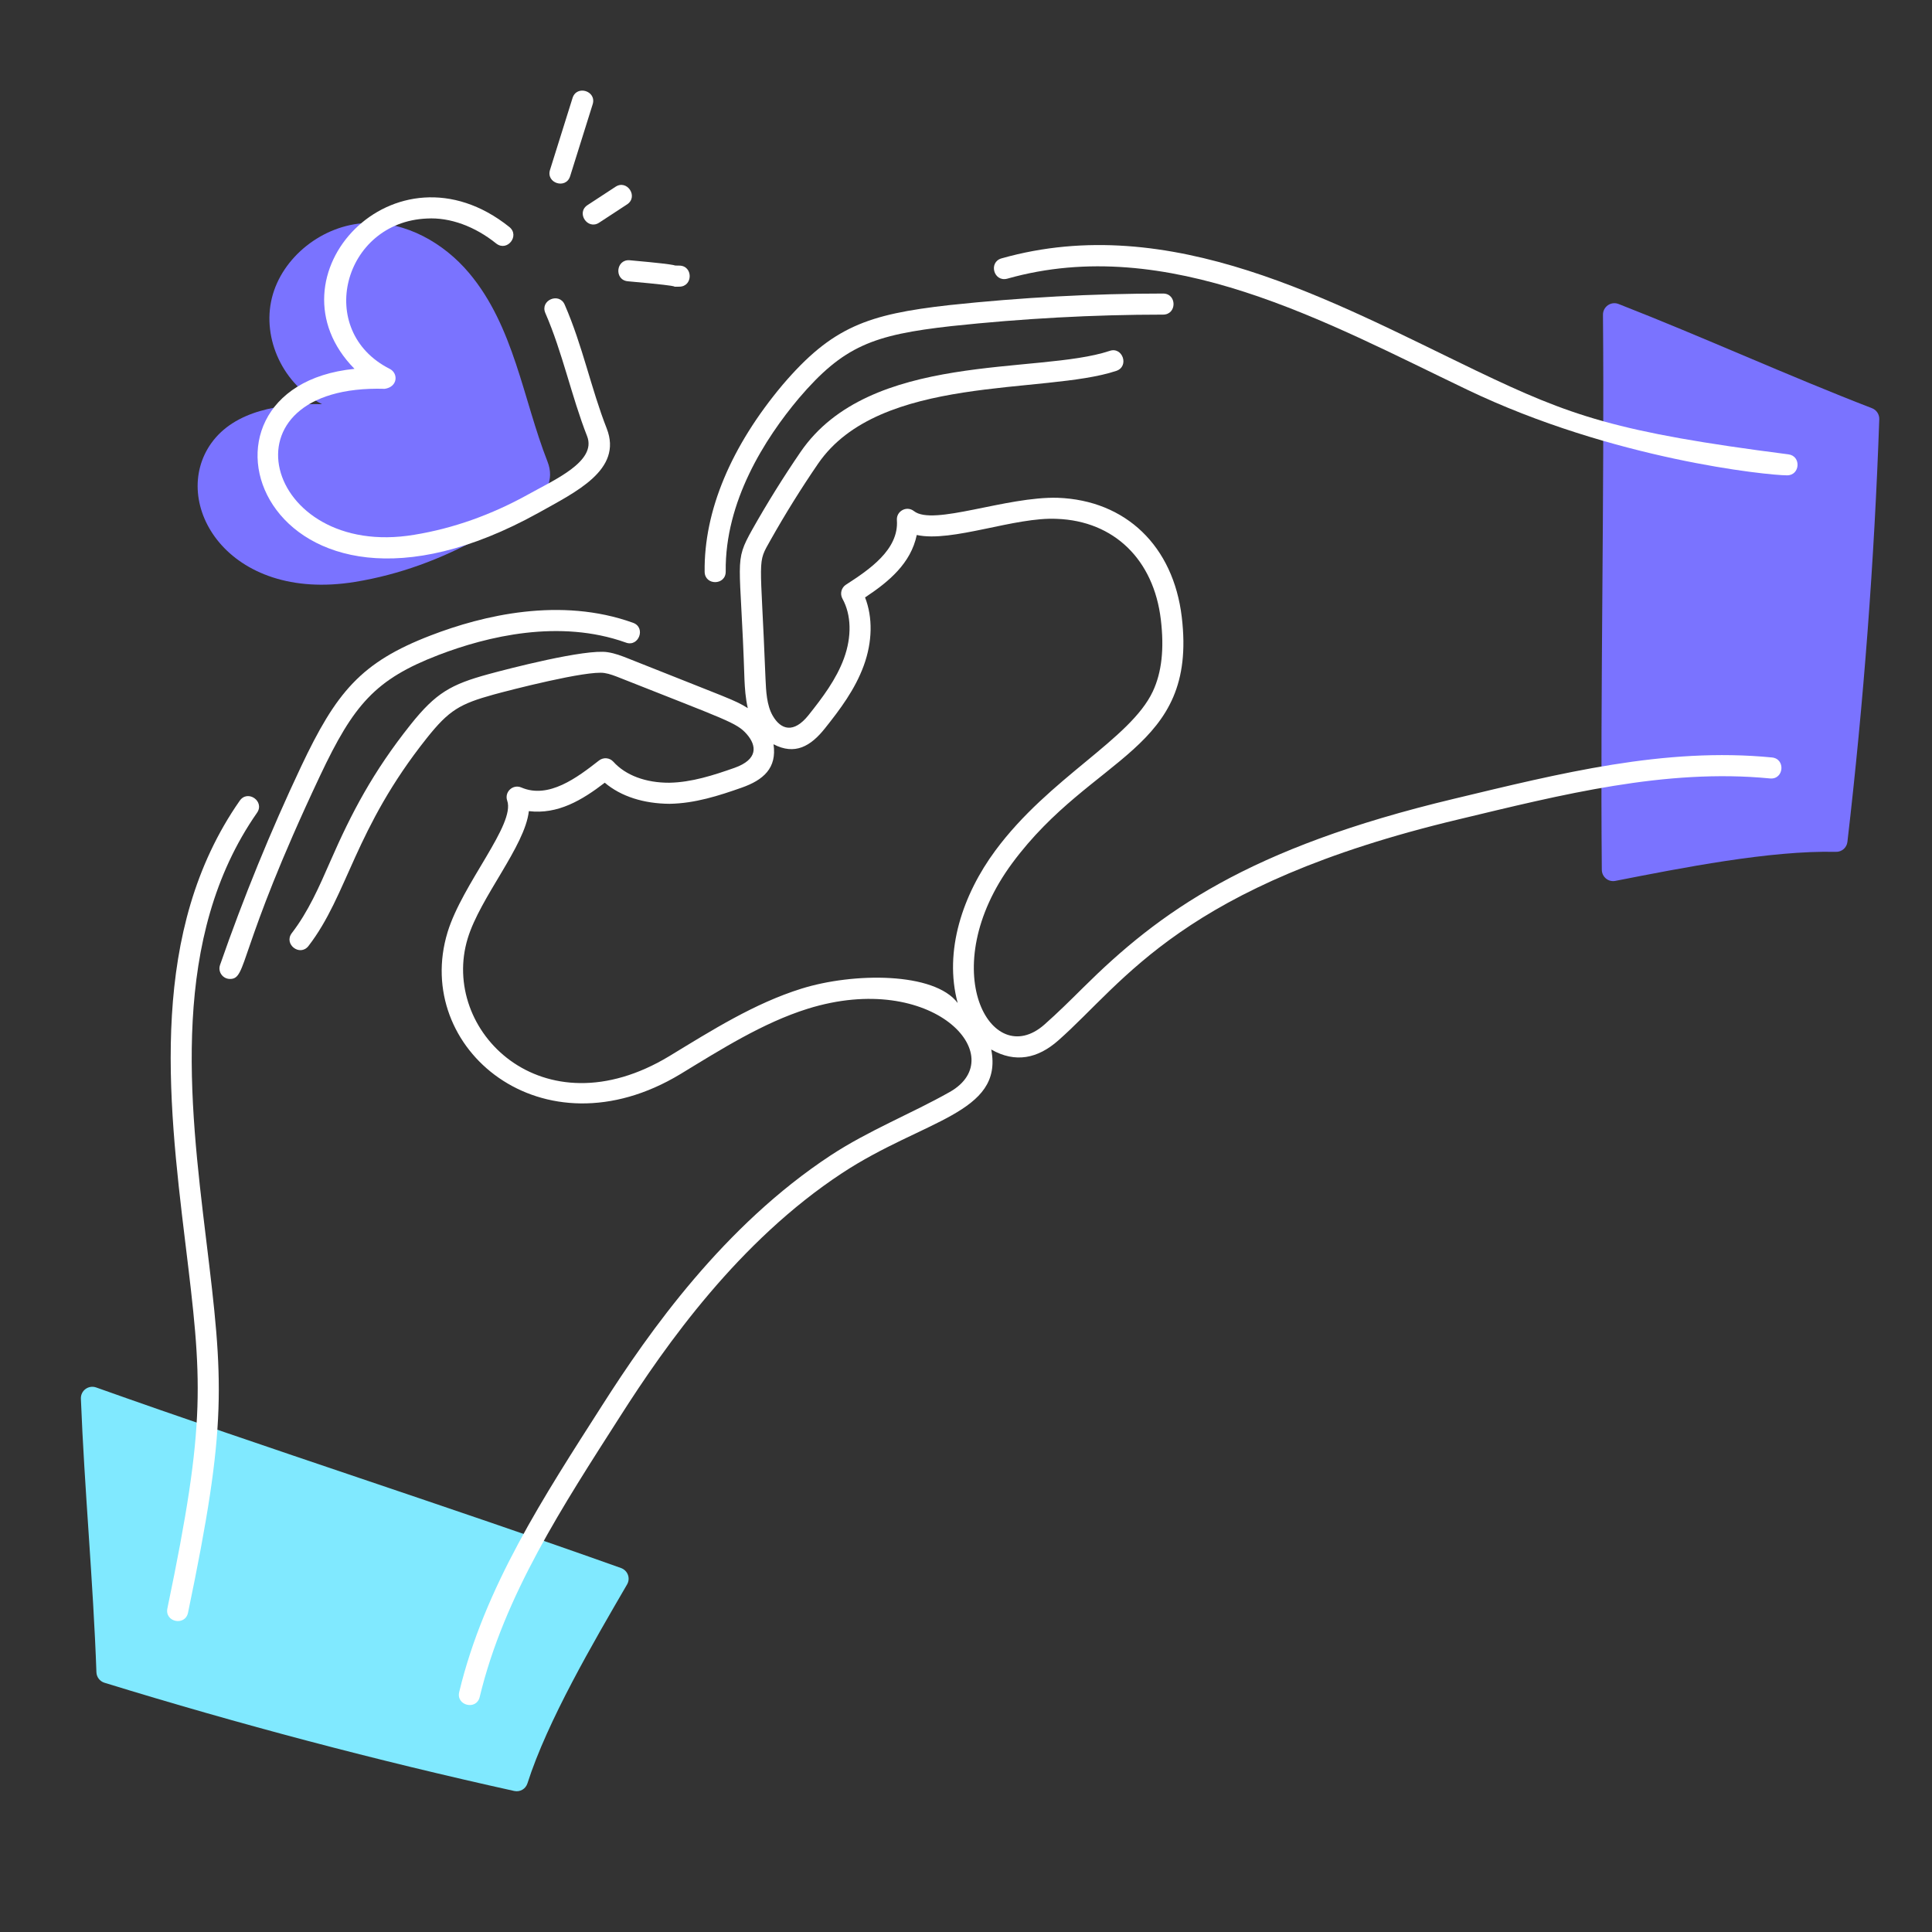
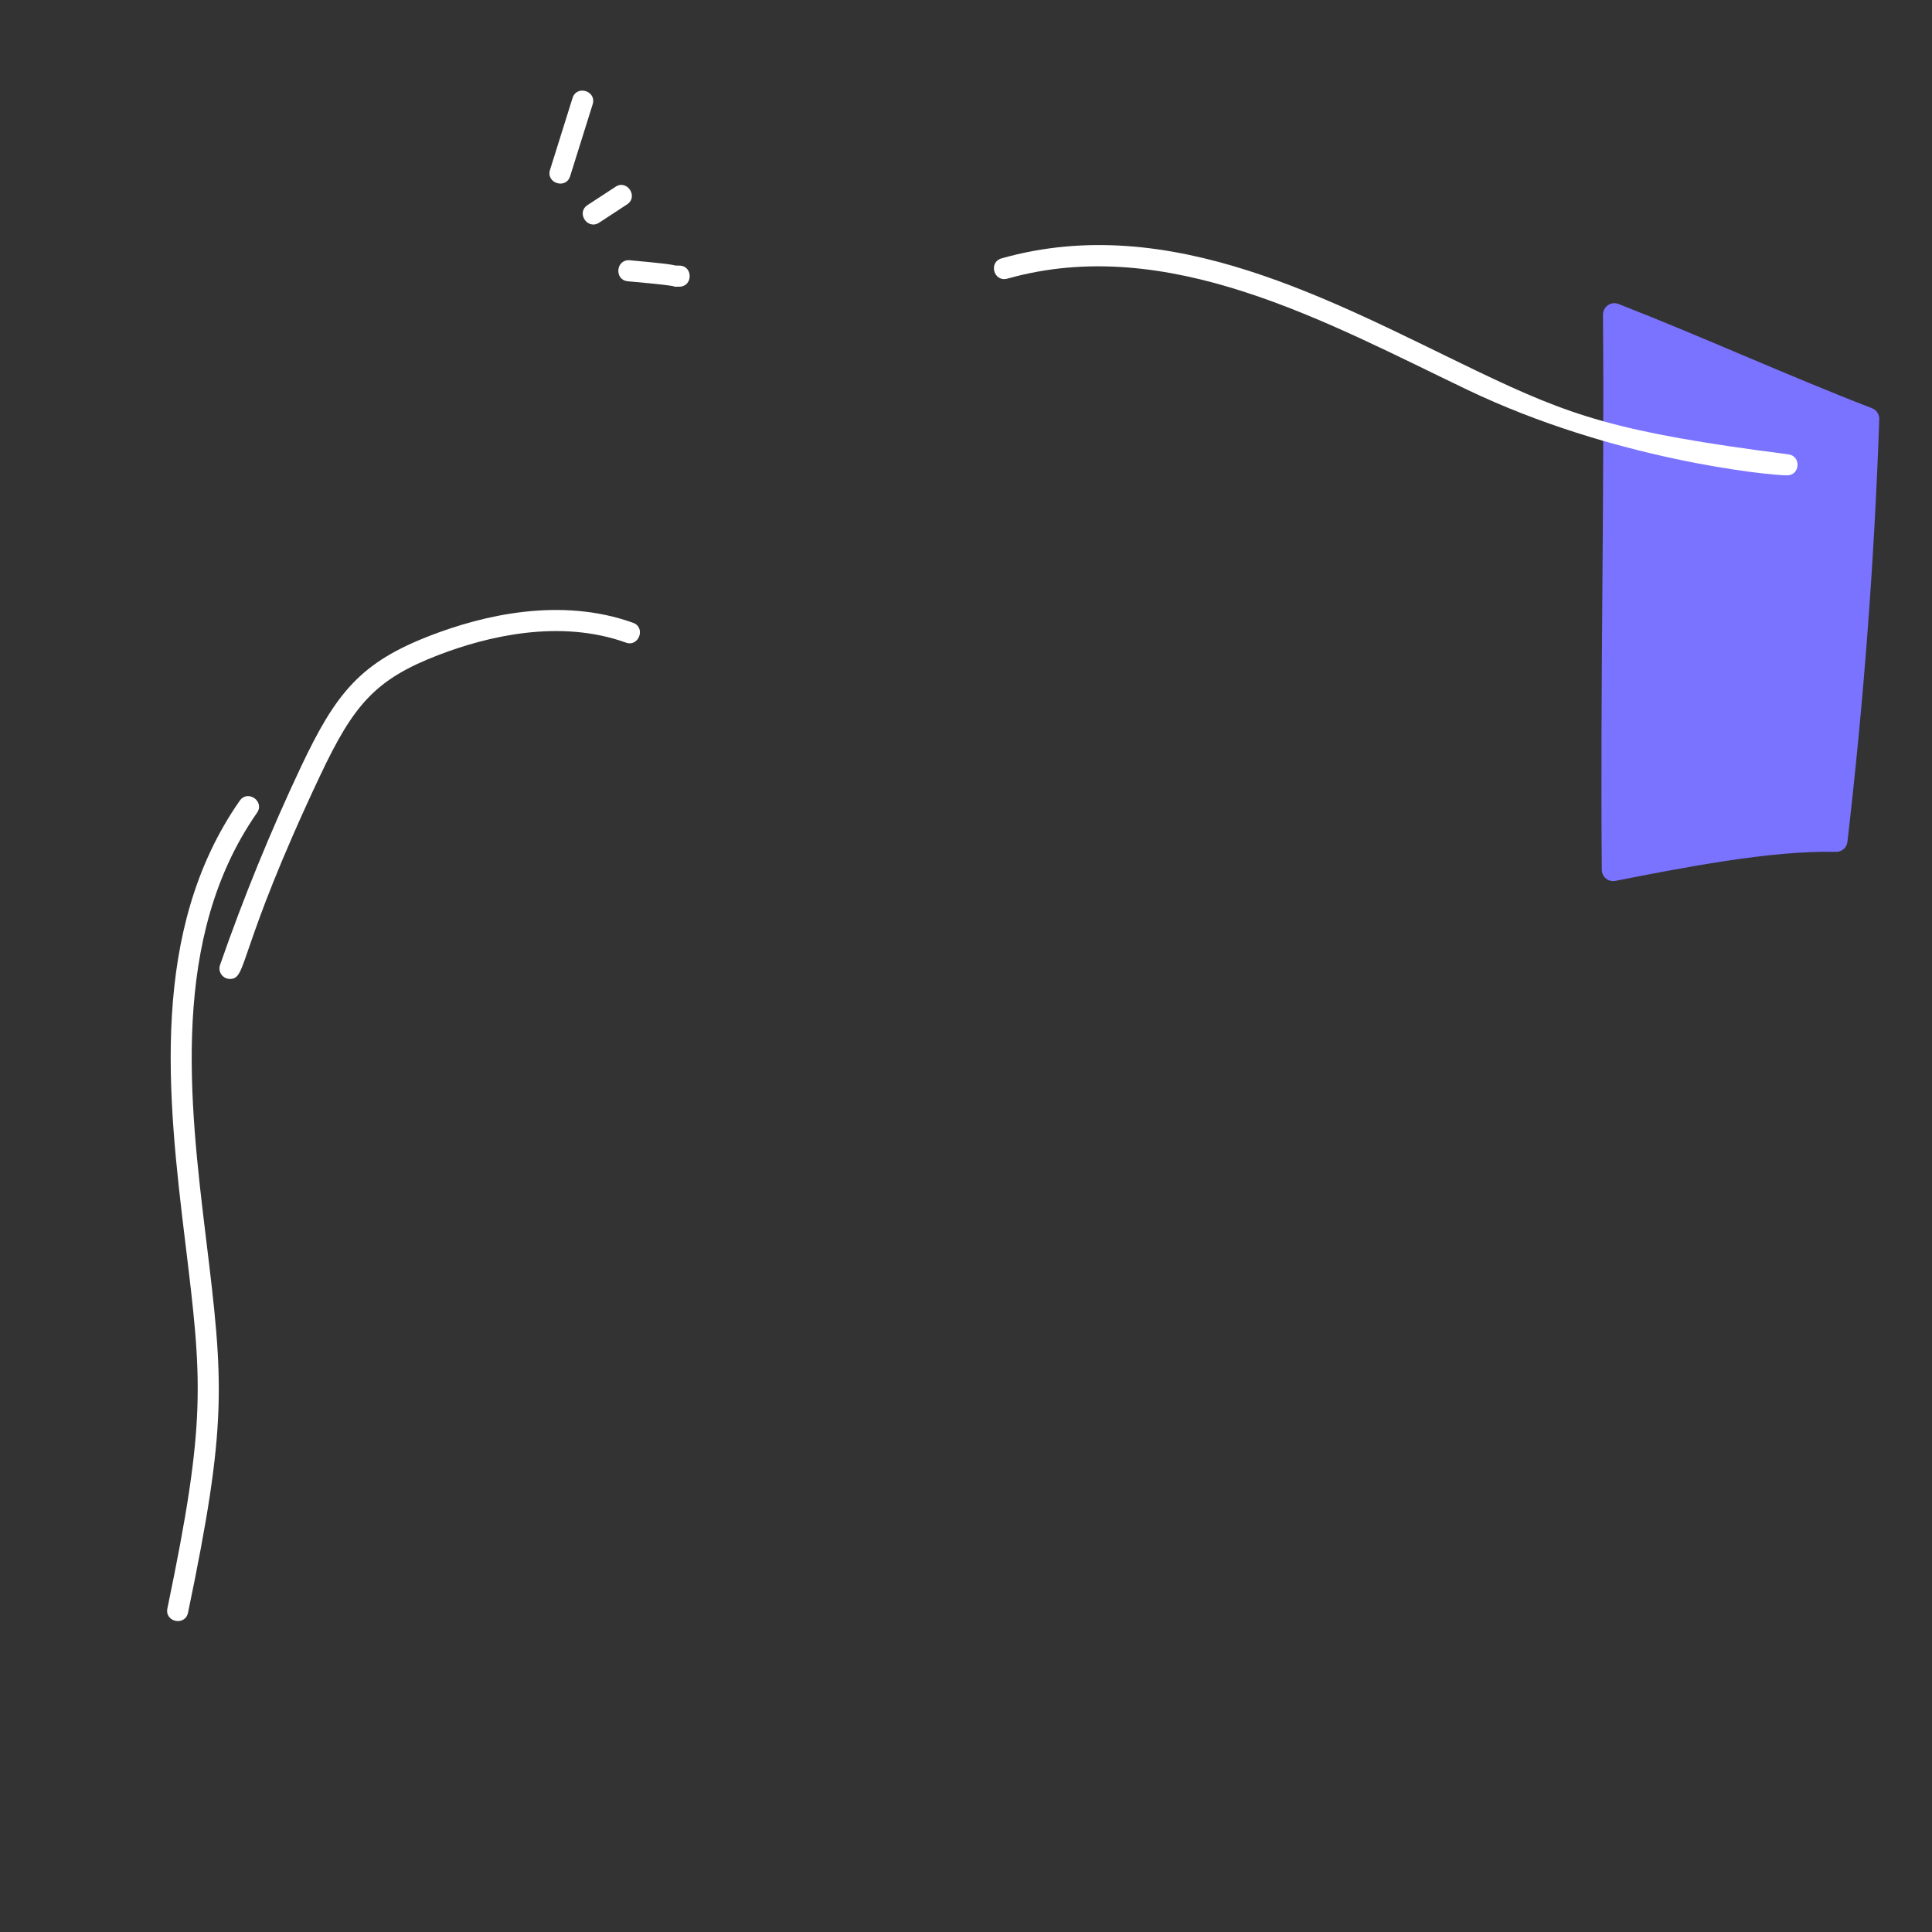
<svg xmlns="http://www.w3.org/2000/svg" version="1.1" id="Шар_1" x="0px" y="0px" viewBox="0 0 283.465 283.465" enable-background="new 0 0 283.465 283.465" xml:space="preserve">
  <rect x="0" y="0" width="283.465" height="283.465" fill="#333333" stroke="none" />
  <g id="_x36_8_1_">
    <g>
      <g>
        <g>
-           <path fill="#80E9FF" d="M75.439,262.772c-20.238-4.479-40.295-9.776-60.106-15.875c-0.686-0.212-1.161-0.828-1.186-1.546      c-0.464-13.21-1.763-26.894-2.279-40.134c-0.046-1.193,1.123-2.046,2.247-1.646c25.201,8.971,51.805,17.511,76.99,26.487      c0.996,0.355,1.431,1.499,0.9,2.413c-4.925,8.476-11.68,19.993-14.616,29.181C77.122,262.487,76.294,262.961,75.439,262.772z" />
-         </g>
+           </g>
      </g>
      <g>
        <g>
          <path fill="#7A73FF" d="M271.057,123.508c2.392-20.59,3.95-41.276,4.672-61.991c0.025-0.718-0.402-1.368-1.073-1.626      c-12.331-4.762-24.835-10.468-37.177-15.289c-1.112-0.434-2.301,0.392-2.29,1.585c0.229,26.749-0.409,54.683-0.17,81.418      c0.009,1.057,0.948,1.843,1.985,1.64c9.621-1.88,22.715-4.493,32.357-4.26C270.236,125.005,270.956,124.378,271.057,123.508z" />
        </g>
      </g>
    </g>
    <g>
      <g>
-         <path fill="#7A73FF" d="M80.332,67.731c-3.592-9.146-4.901-19.841-11.531-27.701c-3.66-4.339-9.184-7.542-15.038-7.31     c-6.417,0.255-12.406,5.01-13.877,11.017c-1.472,6.008,1.707,12.726,7.366,15.565c-6.064-0.121-12.822,0.905-16.263,5.736     c-6.174,8.668,2.318,23.391,21.087,20.342c6.507-1.057,12.724-3.369,18.361-6.519C75.192,76.205,82.442,73.105,80.332,67.731z" />
-       </g>
+         </g>
    </g>
    <g>
      <path fill="#FFFFFF" d="M64.315,96.111c7.181-2.758,17.788-5.315,27.511-1.832c1.89,0.71,2.991-2.215,1.043-2.907    c-10.621-3.817-21.995-1.099-29.665,1.856c-10.254,3.94-13.872,8.33-19.04,19.266c-4.457,9.442-8.453,19.229-11.879,29.086    c-0.35,0.999,0.393,2.053,1.459,2.053c2.584,0,1.006-3.938,13.216-29.818C51.891,103.377,55.057,99.676,64.315,96.111z" />
      <path fill="#FFFFFF" d="M30.241,181.817c-2.483-20.395-5.257-44.315,7.469-62.564c1.168-1.673-1.359-3.455-2.537-1.772    c-13.27,19.034-10.598,43.375-8,64.71c2.498,20.52,3.151,26.145-2.613,53.794c-0.419,2.019,2.608,2.638,3.028,0.628    C33.375,208.86,32.82,202.953,30.241,181.817z" />
-       <path fill="#FFFFFF" d="M106.478,83.847c-0.129-10.291,5.764-19.499,10.72-25.402c6.572-7.697,10.894-9.312,22.408-10.601    c10.436-1.115,20.88-1.683,31.044-1.683c2.045,0,2.046-3.092,0-3.092c-10.273,0-20.828,0.572-31.382,1.699    c-11.971,1.347-17.166,3.178-24.429,11.676c-7.604,9.055-11.563,18.545-11.453,27.443    C103.41,85.945,106.502,85.905,106.478,83.847z" />
-       <path fill="#FFFFFF" d="M259.988,111.137c-15.749-1.547-31.208,2.357-46.652,6.06c-30.31,7.232-43.267,16.658-54.39,27.684    c-1.866,1.852-3.734,3.704-5.719,5.456c-7.839,6.897-16.185-8.167-4.705-23.703c11.83-15.989,27.21-16.426,24.87-36.087    c-1.236-10.428-8.207-17.14-18.195-17.51c-7.601-0.21-18.289,4.181-21.102,1.953c-1.064-0.838-2.598-0.005-2.502,1.325    c0.315,4.345-4.108,7.299-7.477,9.474c-0.682,0.443-0.906,1.337-0.513,2.049c1.309,2.371,1.391,5.564,0.225,8.757    c-1.121,3.076-3.181,5.798-5.196,8.326c-2.176,2.733-4.066,2.169-5.268,0.072c-0.876-1.534-0.966-3.587-1.047-5.395    c-0.721-18.483-1.303-16.724,0.763-20.405c2.14-3.797,4.471-7.541,6.927-11.129c9.035-13.217,33.278-10.145,43.767-13.645    c1.965-0.655,0.923-3.609-0.978-2.931c-10.489,3.496-35.174-0.015-45.341,14.829c-2.504,3.66-4.884,7.481-7.07,11.358    c-2.784,4.969-1.73,4.138-1.156,22.06c0.056,1.267,0.153,2.723,0.488,4.167c-1.967-1.237-2.565-1.313-17.547-7.287    c-0.944-0.374-1.918-0.757-3.016-0.922c-3.227-0.526-14.672,2.452-17.488,3.221c-5.476,1.501-7.699,2.719-11.451,7.436    c-5.501,6.914-8.652,12.936-11.712,19.934c-1.681,3.845-3.269,7.477-5.689,10.621c-1.237,1.612,1.186,3.511,2.452,1.884    c5.806-7.544,6.698-17.105,17.369-30.515c3.258-4.089,4.84-4.999,9.846-6.382c2.341-0.64,13.654-3.565,16.206-3.145    c0.755,0.113,1.528,0.419,2.353,0.745c15.558,6.17,17.035,6.529,18.515,8.214c1.506,1.722,1.664,3.73-1.794,4.956    c-3.052,1.075-6.303,2.13-9.568,2.182c-3.42,0.016-6.39-1.071-8.201-3.08c-0.546-0.608-1.464-0.68-2.102-0.185    c-3.205,2.506-7.397,5.684-11.404,3.962c-1.23-0.53-2.513,0.657-2.069,1.933c1.221,3.475-6.57,12.162-8.751,19.302    c-5.193,17.039,13.912,33.036,34.149,20.824c5.97-3.631,12.12-7.534,18.68-9.591c18.379-5.733,29.998,7.029,20.86,12.204    c-5.593,3.167-11.892,5.63-17.508,9.325c-15.64,10.291-26.597,25.832-33.48,36.631c-8.522,13.339-17.292,26.681-20.995,42.094    c-0.475,1.984,2.525,2.722,3.008,0.725c3.592-14.963,12.312-28.194,20.596-41.16c6.728-10.553,17.428-25.74,32.57-35.705    c11.903-7.836,23.711-8.737,21.888-18.137c3.552,2.021,6.825,1.326,9.838-1.33c9.786-8.632,18.136-22.77,58.781-32.447    c14.983-3.592,30.331-7.493,45.633-5.995C261.738,114.416,262.017,111.339,259.988,111.137z M117.572,145.062    c-6.887,2.154-13.104,6.086-19.358,9.888c-18.663,11.294-33.701-3.798-29.589-17.273c1.847-6.062,8.396-13.515,8.968-18.666    c4.244,0.51,7.797-1.602,11.139-4.171c2.406,2.041,5.758,3.072,9.514,3.096c3.728-0.06,7.253-1.2,10.543-2.359    c3.192-1.114,5.227-2.867,4.701-6.379c3.122,1.633,5.44,0.325,7.563-2.354c2.172-2.726,4.399-5.677,5.679-9.188    c1.278-3.499,1.333-7.062,0.191-10.001c3.522-2.329,6.716-5.009,7.585-9.16c5.181,1.13,14.415-2.684,20.574-2.367    c8.354,0.31,14.195,5.975,15.237,14.78c0.513,4.304,0.129,7.746-1.172,10.529c-3.303,7.056-15.161,12.608-23.111,23.36    c-4.759,6.435-7.585,14.724-5.525,22.362C137.076,142.599,125.202,142.669,117.572,145.062z" />
      <path fill="#FFFFFF" d="M262.398,66.663c-25.285-3.249-31.889-5.61-45.792-12.272c-21.12-10.15-44.848-23.492-69.658-16.483    c-1.95,0.554-1.151,3.515,0.842,2.979c23.523-6.651,46.864,6.423,67.48,16.29c21.399,10.261,44.136,12.566,46.934,12.566    C264.124,69.743,264.303,66.907,262.398,66.663z" />
-       <path fill="#FFFFFF" d="M79.017,75.239c5.356-3.016,12.404-6.27,9.997-12.385c-2.292-5.838-3.519-12.094-6.164-18.158    c-0.809-1.858-3.657-0.647-2.834,1.24c2.506,5.74,3.827,12.202,6.12,18.05c1.47,3.719-4.854,6.437-8.626,8.552    c-5.431,3.012-11.06,5.005-16.739,5.927c-22.06,3.695-29.074-22.16-4.316-21.416c1.932-0.292,1.998-2.286,0.731-2.927    c-11.031-5.558-6.854-21.555,5.468-22.06c3.39-0.189,7.03,1.16,10.142,3.66c1.617,1.276,3.52-1.14,1.937-2.416    c-16.785-13.432-36.051,7.274-22.72,20.812C24.574,56.871,38.582,97.657,79.017,75.239z" />
      <path fill="#FFFFFF" d="M83.649,25.857L86.957,15.3c0.611-1.954-2.343-2.876-2.951-0.926l-3.308,10.557    C80.088,26.883,83.037,27.808,83.649,25.857z" />
      <path fill="#FFFFFF" d="M87.903,32.673L92,29.992c1.717-1.125,0.005-3.712-1.695-2.585l-4.097,2.681    C84.488,31.216,86.219,33.787,87.903,32.673z" />
      <path fill="#FFFFFF" d="M92.121,41.269c10.418,0.929,5.105,0.793,7.539,0.793c2.045,0,2.046-3.092,0-3.092    c-1.7,0,1.7,0.018-7.269-0.785C90.353,38.018,90.085,41.086,92.121,41.269z" />
    </g>
  </g>
</svg>